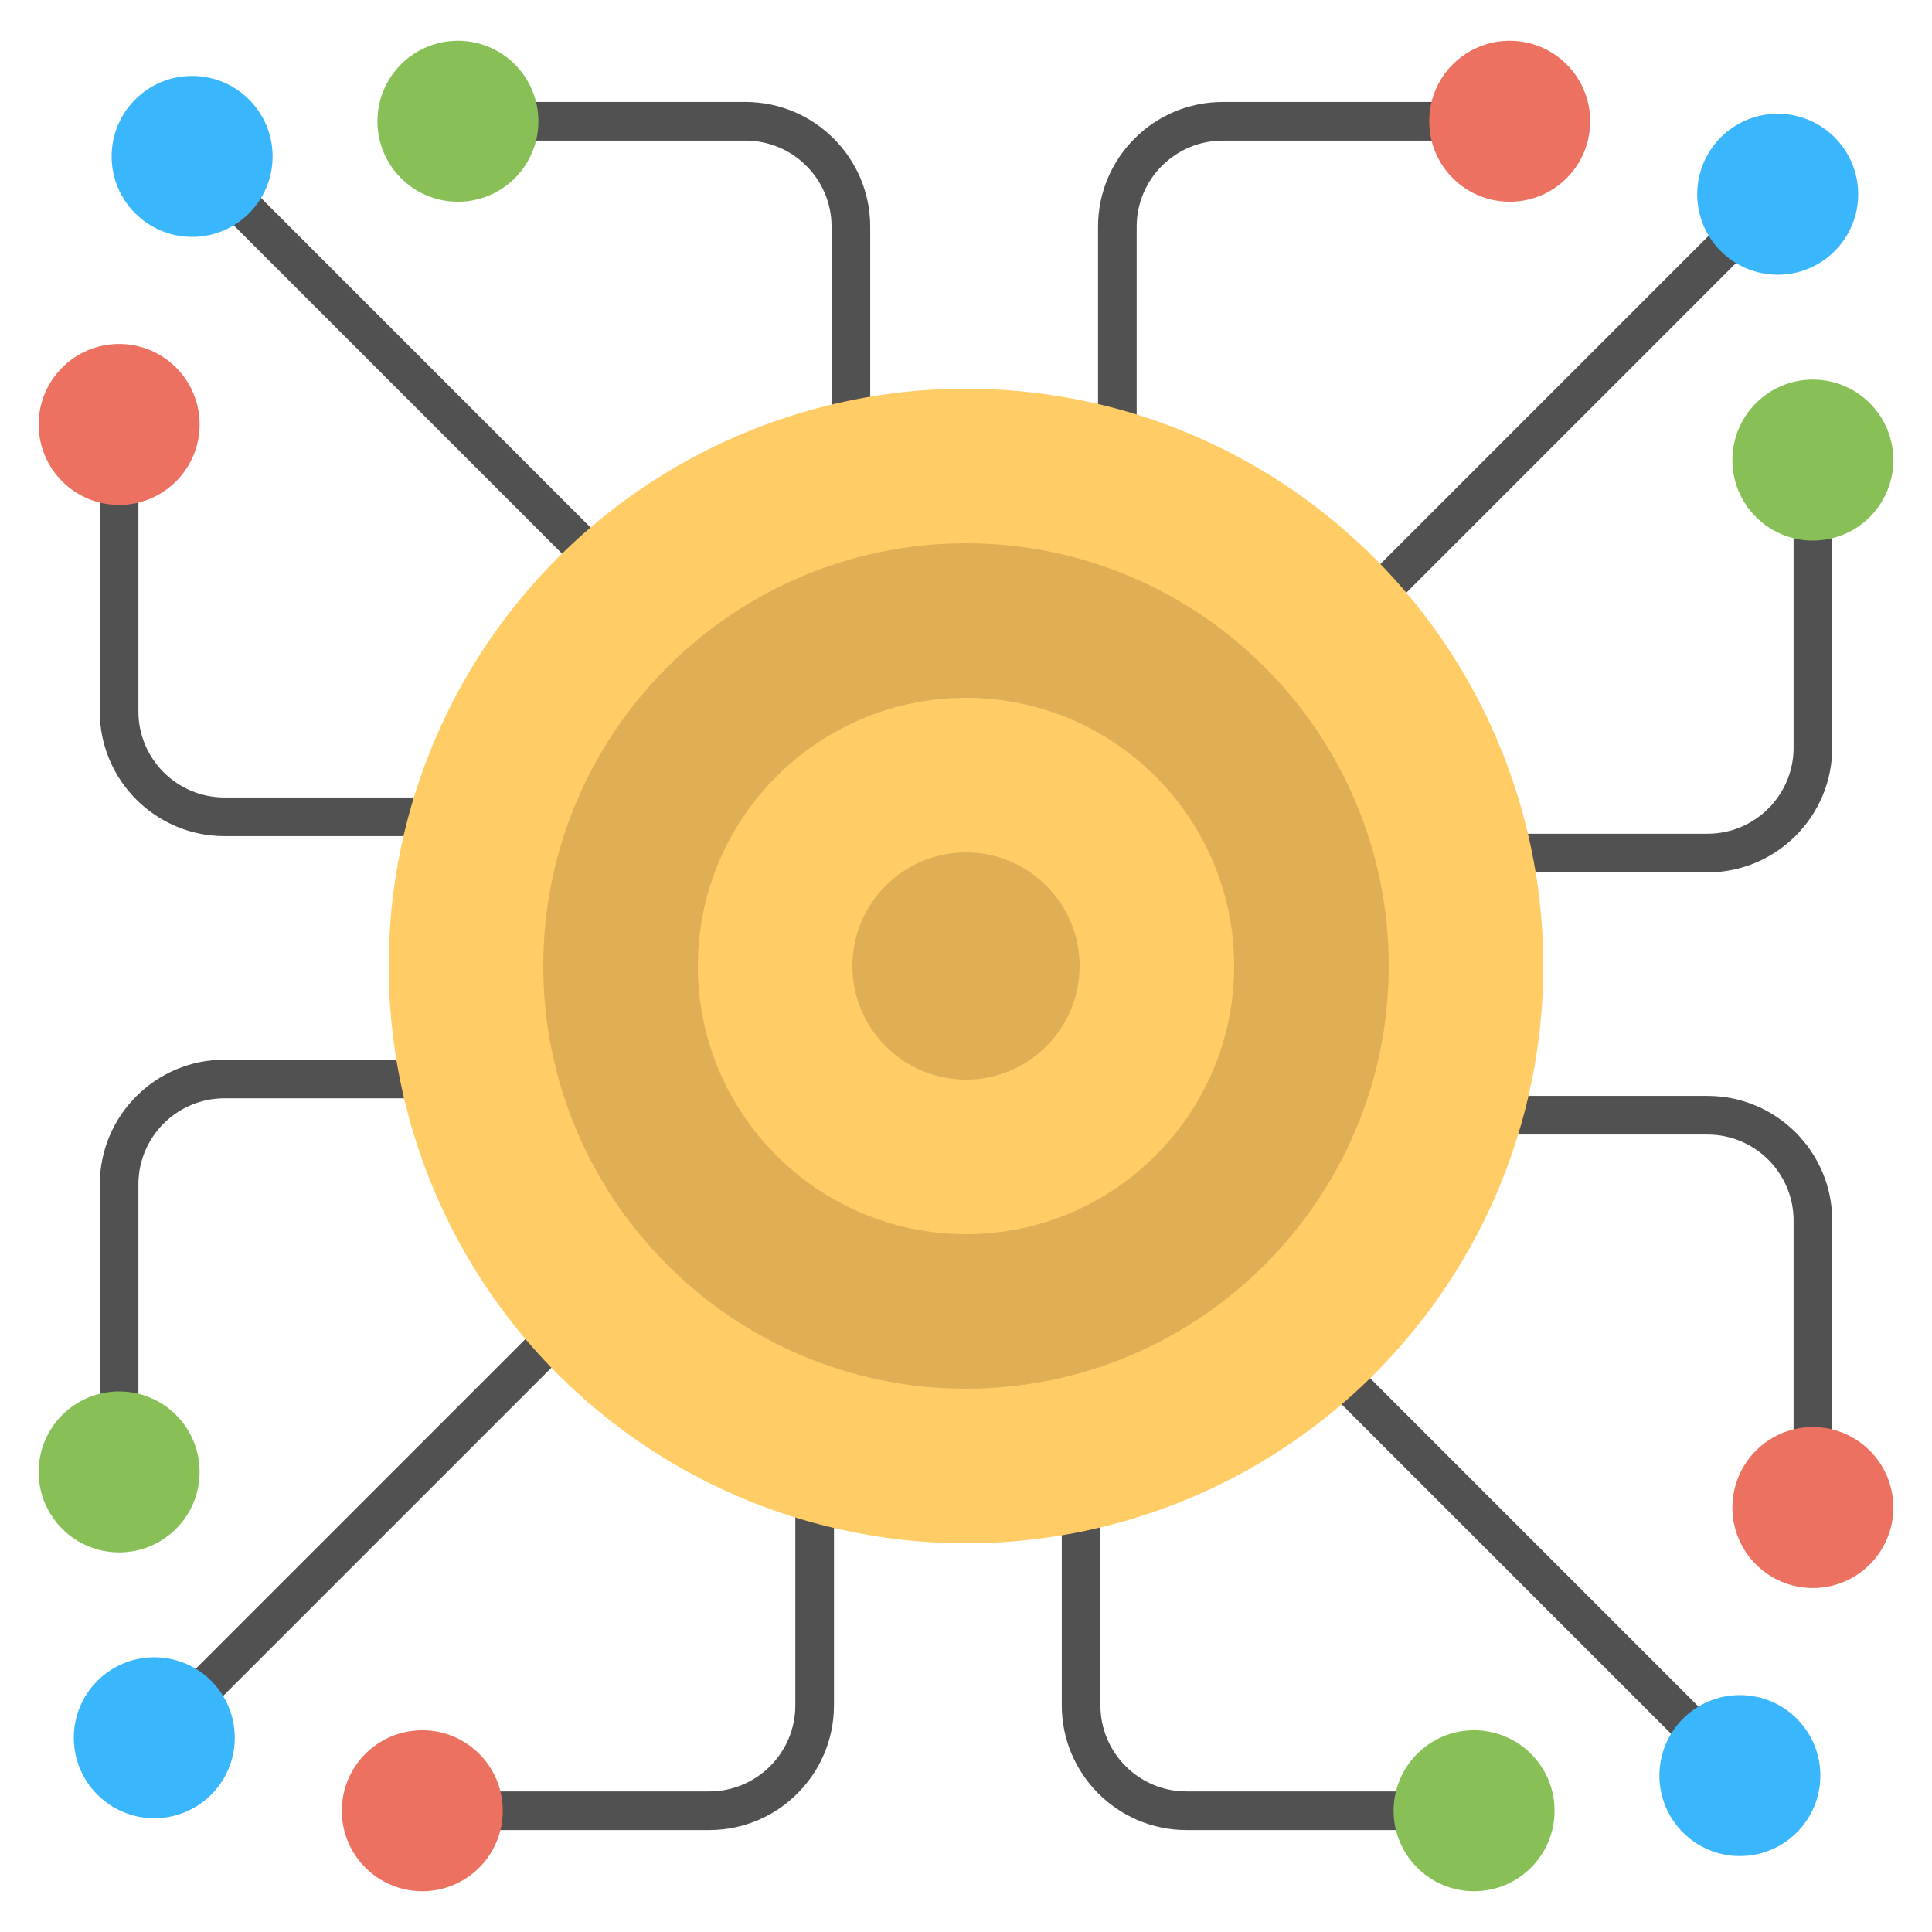
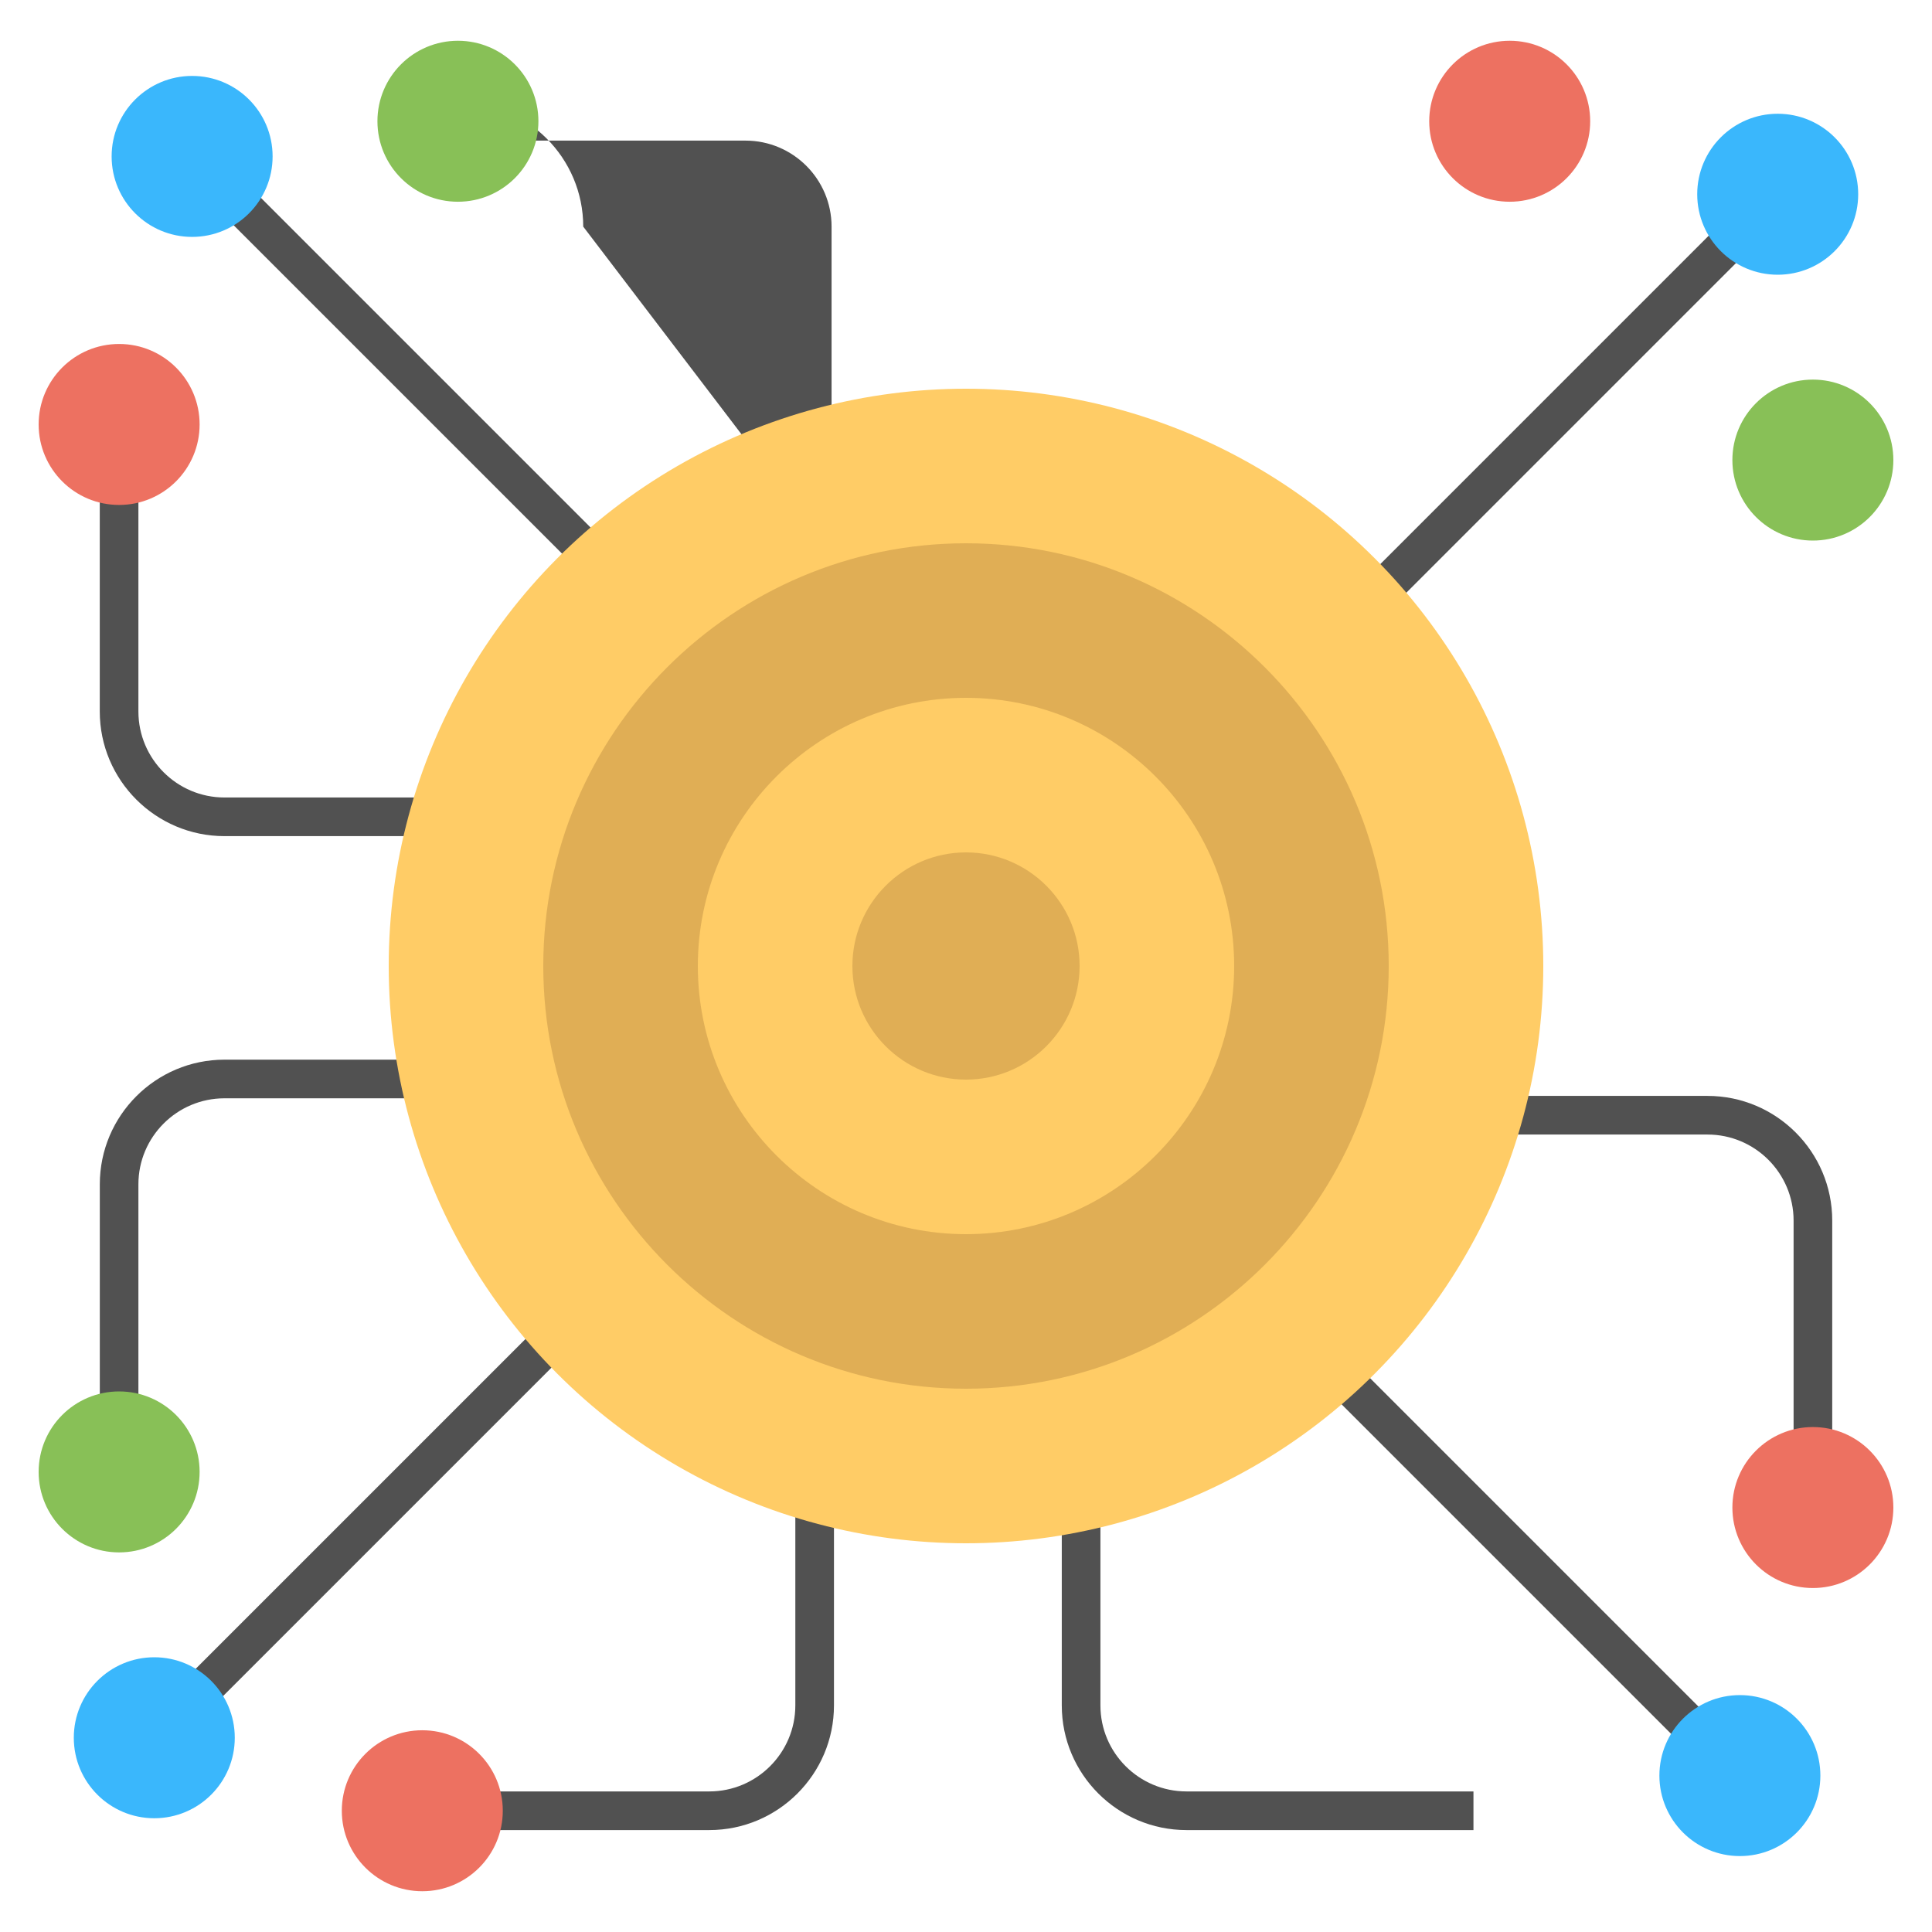
<svg xmlns="http://www.w3.org/2000/svg" version="1.1" width="512" height="512" x="0" y="0" viewBox="0 0 50 50" style="enable-background:new 0 0 512 512" xml:space="preserve" class="">
  <g>
    <g id="XMLID_5835_">
      <g id="XMLID_10486_">
        <g id="XMLID_10470_">
          <g id="XMLID_10467_">
            <g id="XMLID_10463_">
-               <path d="m44.191 22.577h-9.745v-1h9.745c1.228 0 2.227-.999 2.227-2.226v-7.427h1v7.427c0 1.778-1.448 3.226-3.227 3.226z" fill="#515151" data-original="#515151" class="" />
-             </g>
+               </g>
            <g id="XMLID_10465_">
-               <path d="m29.417 15.609h-1v-9.744c0-1.779 1.447-3.226 3.227-3.226h7.428v1h-7.428c-1.228 0-2.227.999-2.227 2.226z" fill="#515151" data-original="#515151" class="" />
-             </g>
+               </g>
            <g id="XMLID_10466_">
              <path d="m35.996 1.088h1v26.902h-1z" fill="#515151" transform="matrix(.707 .707 -.707 .707 20.973 -21.55)" data-original="#515151" class="" />
            </g>
            <g id="XMLID_10464_">
              <circle cx="46.007" cy="5.027" fill="#3ab7fc" r="2.083" data-original="#3ab7fc" />
            </g>
            <g id="XMLID_10468_">
              <circle cx="46.917" cy="11.907" fill="#88c057" r="2.083" data-original="#88c057" />
            </g>
            <g id="XMLID_10469_">
              <circle cx="39.071" cy="3.138" fill="#ed7161" r="2.083" data-original="#ed7161" class="" />
            </g>
          </g>
          <g id="XMLID_10492_">
            <path d="m38.133 47.362h-7.427c-1.779 0-3.227-1.447-3.227-3.226v-9.745h1v9.745c0 1.228.999 2.226 2.227 2.226h7.427z" fill="#515151" data-original="#515151" class="" />
          </g>
          <g id="XMLID_10491_">
            <path d="m47.418 39.015h-1v-7.427c0-1.227-.999-2.226-2.227-2.226h-9.745v-1h9.745c1.779 0 3.227 1.447 3.227 3.226z" fill="#515151" data-original="#515151" class="" />
          </g>
          <g id="XMLID_10490_">
            <path d="m22.066 35.941h26.902v1h-26.902z" fill="#515151" transform="matrix(.707 .707 -.707 .707 36.17 -14.441)" data-original="#515151" class="" />
          </g>
          <g id="XMLID_10489_">
            <circle cx="45.028" cy="45.952" fill="#3ab7fc" r="2.083" data-original="#3ab7fc" />
          </g>
          <g id="XMLID_10488_">
-             <circle cx="38.149" cy="46.862" fill="#88c057" r="2.083" data-original="#88c057" />
-           </g>
+             </g>
          <g id="XMLID_10487_">
            <circle cx="46.917" cy="39.015" fill="#ed7161" r="2.083" data-original="#ed7161" class="" />
          </g>
        </g>
        <g id="XMLID_10478_">
          <g id="XMLID_10471_">
            <g id="XMLID_10477_">
              <path d="m3.583 38.077h-1v-7.427c0-1.779 1.447-3.226 3.227-3.226h9.744v1h-9.745c-1.228 0-2.227.999-2.227 2.226v7.427z" fill="#515151" data-original="#515151" class="" />
            </g>
            <g id="XMLID_10476_">
              <path d="m10.929 47.362v-1h7.427c1.228 0 2.227-.999 2.227-2.226v-9.745h1v9.745c0 1.779-1.447 3.226-3.227 3.226z" fill="#515151" data-original="#515151" class="" />
            </g>
            <g id="XMLID_10475_">
              <path d="m13.004 22.011h1v26.902h-1z" fill="#515151" transform="matrix(.707 .707 -.707 .707 29.028 .837)" data-original="#515151" class="" />
            </g>
            <g id="XMLID_10474_">
              <circle cx="3.993" cy="44.973" fill="#3ab7fc" r="2.083" data-original="#3ab7fc" />
            </g>
            <g id="XMLID_10473_">
              <circle cx="3.083" cy="38.093" fill="#88c057" r="2.083" data-original="#88c057" />
            </g>
            <g id="XMLID_10472_">
              <circle cx="10.929" cy="46.862" fill="#ed7161" r="2.083" data-original="#ed7161" class="" />
            </g>
          </g>
          <g id="XMLID_10479_">
            <g id="XMLID_10485_">
-               <path d="m22.521 15.61h-1v-9.745c0-1.227-.999-2.226-2.227-2.226h-7.427v-1h7.427c1.779 0 3.227 1.447 3.227 3.226z" fill="#515151" data-original="#515151" class="" />
+               <path d="m22.521 15.61h-1v-9.745c0-1.227-.999-2.226-2.227-2.226h-7.427v-1c1.779 0 3.227 1.447 3.227 3.226z" fill="#515151" data-original="#515151" class="" />
            </g>
            <g id="XMLID_10484_">
              <path d="m15.553 21.639h-9.744c-1.779 0-3.227-1.447-3.227-3.226v-7.427h1v7.427c0 1.227.999 2.226 2.227 2.226h9.744z" fill="#515151" data-original="#515151" class="" />
            </g>
            <g id="XMLID_10483_">
              <path d="m1.032 13.06h26.902v1h-26.902z" fill="#515151" transform="matrix(.707 .707 -.707 .707 13.83 -6.269)" data-original="#515151" class="" />
            </g>
            <g id="XMLID_10482_">
              <circle cx="4.972" cy="4.048" fill="#3ab7fc" r="2.083" data-original="#3ab7fc" />
            </g>
            <g id="XMLID_10481_">
              <circle cx="11.851" cy="3.138" fill="#88c057" r="2.083" data-original="#88c057" />
            </g>
            <g id="XMLID_10480_">
              <circle cx="3.083" cy="10.985" fill="#ed7161" r="2.083" data-original="#ed7161" class="" />
            </g>
          </g>
        </g>
      </g>
      <g id="XMLID_10462_">
        <g id="XMLID_10461_">
          <circle cx="25" cy="25" fill="#ffcc66" r="14.94" data-original="#ffcc66" />
        </g>
        <g id="XMLID_7526_">
          <path d="m25 35.94c-6.032 0-10.94-4.908-10.94-10.94s4.908-10.94 10.94-10.94 10.94 4.908 10.94 10.94c0 6.033-4.908 10.94-10.94 10.94z" fill="#e0ae55" data-original="#e0ae55" />
        </g>
        <g id="XMLID_10434_">
          <path d="m25 31.94c-3.827 0-6.94-3.113-6.94-6.94s3.113-6.94 6.94-6.94 6.94 3.113 6.94 6.94-3.113 6.94-6.94 6.94z" fill="#ffcc66" data-original="#ffcc66" />
        </g>
        <g id="XMLID_10435_">
          <path d="m25 27.94c-1.621 0-2.94-1.319-2.94-2.94s1.319-2.94 2.94-2.94 2.94 1.319 2.94 2.94-1.319 2.94-2.94 2.94z" fill="#e0ae55" data-original="#e0ae55" />
        </g>
      </g>
    </g>
  </g>
</svg>